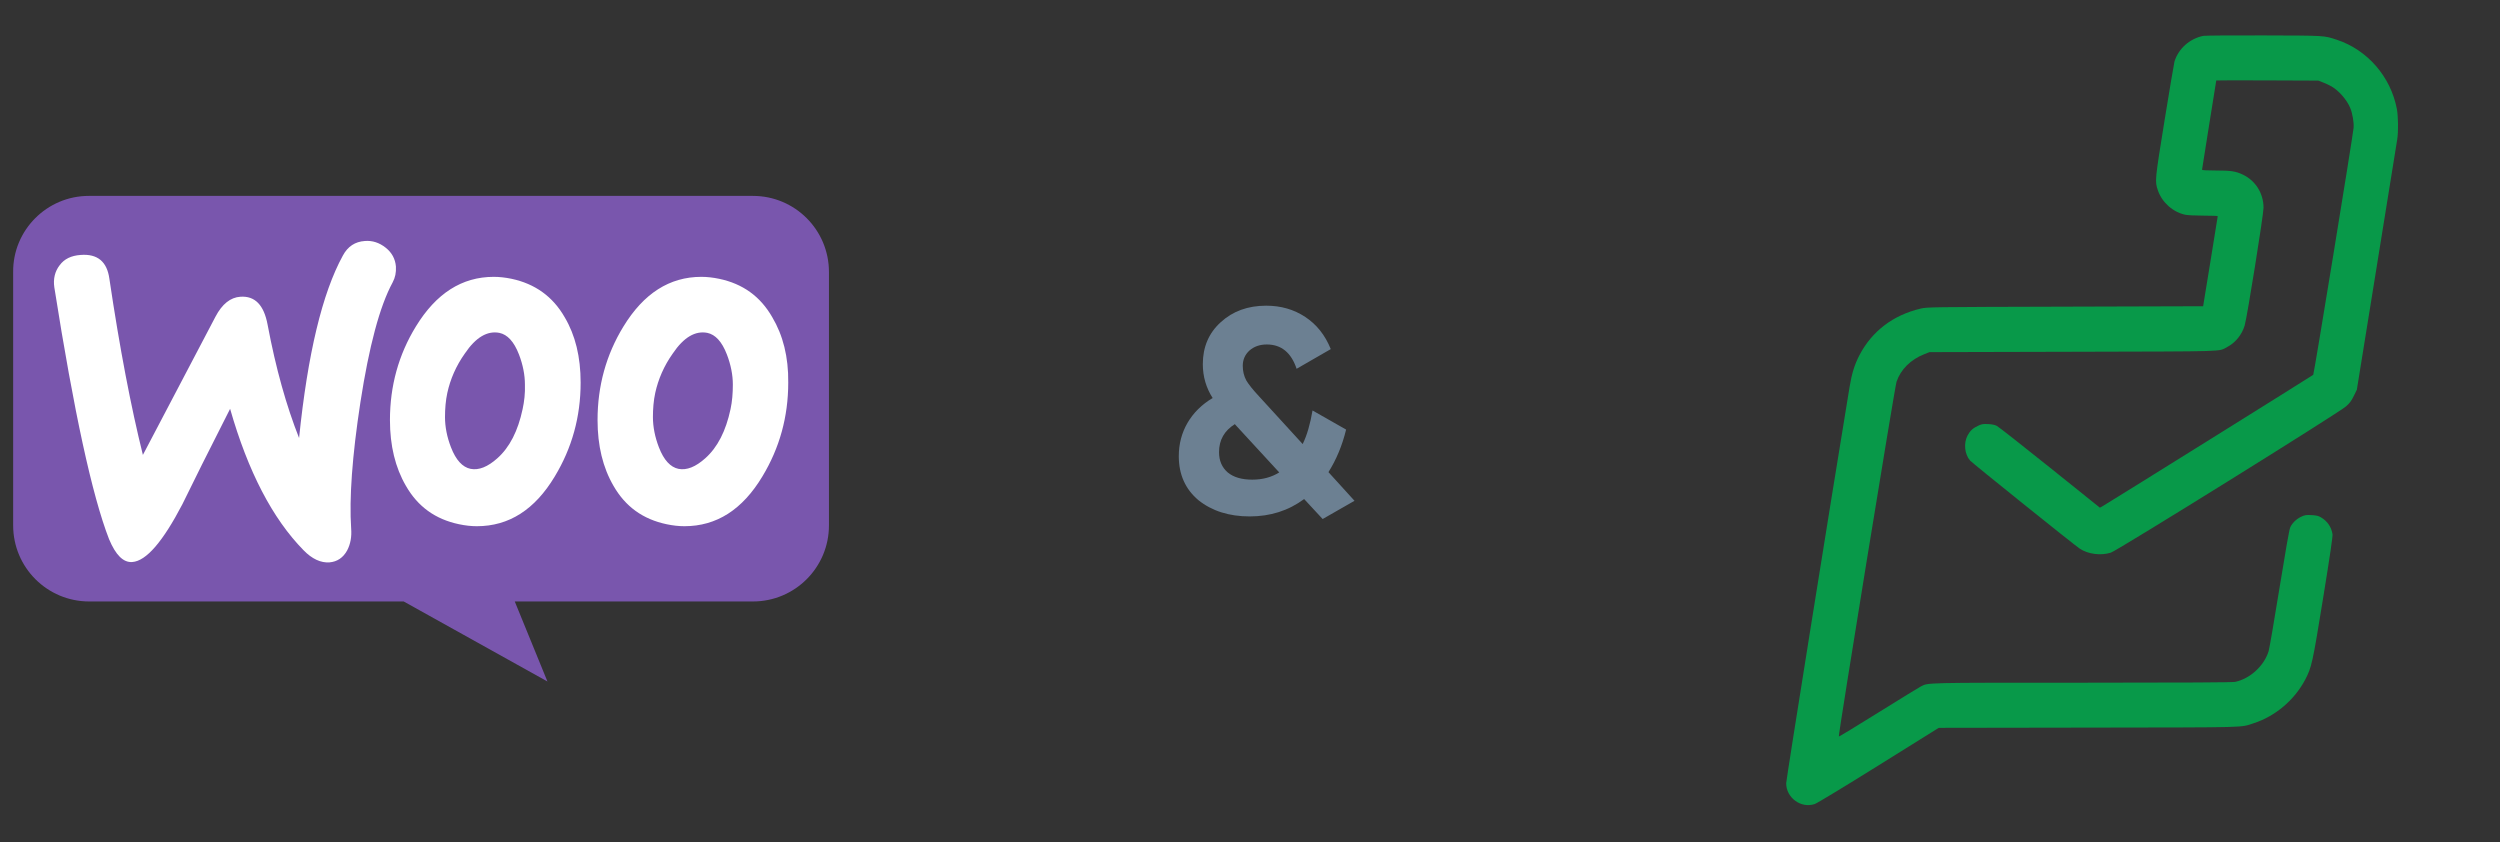
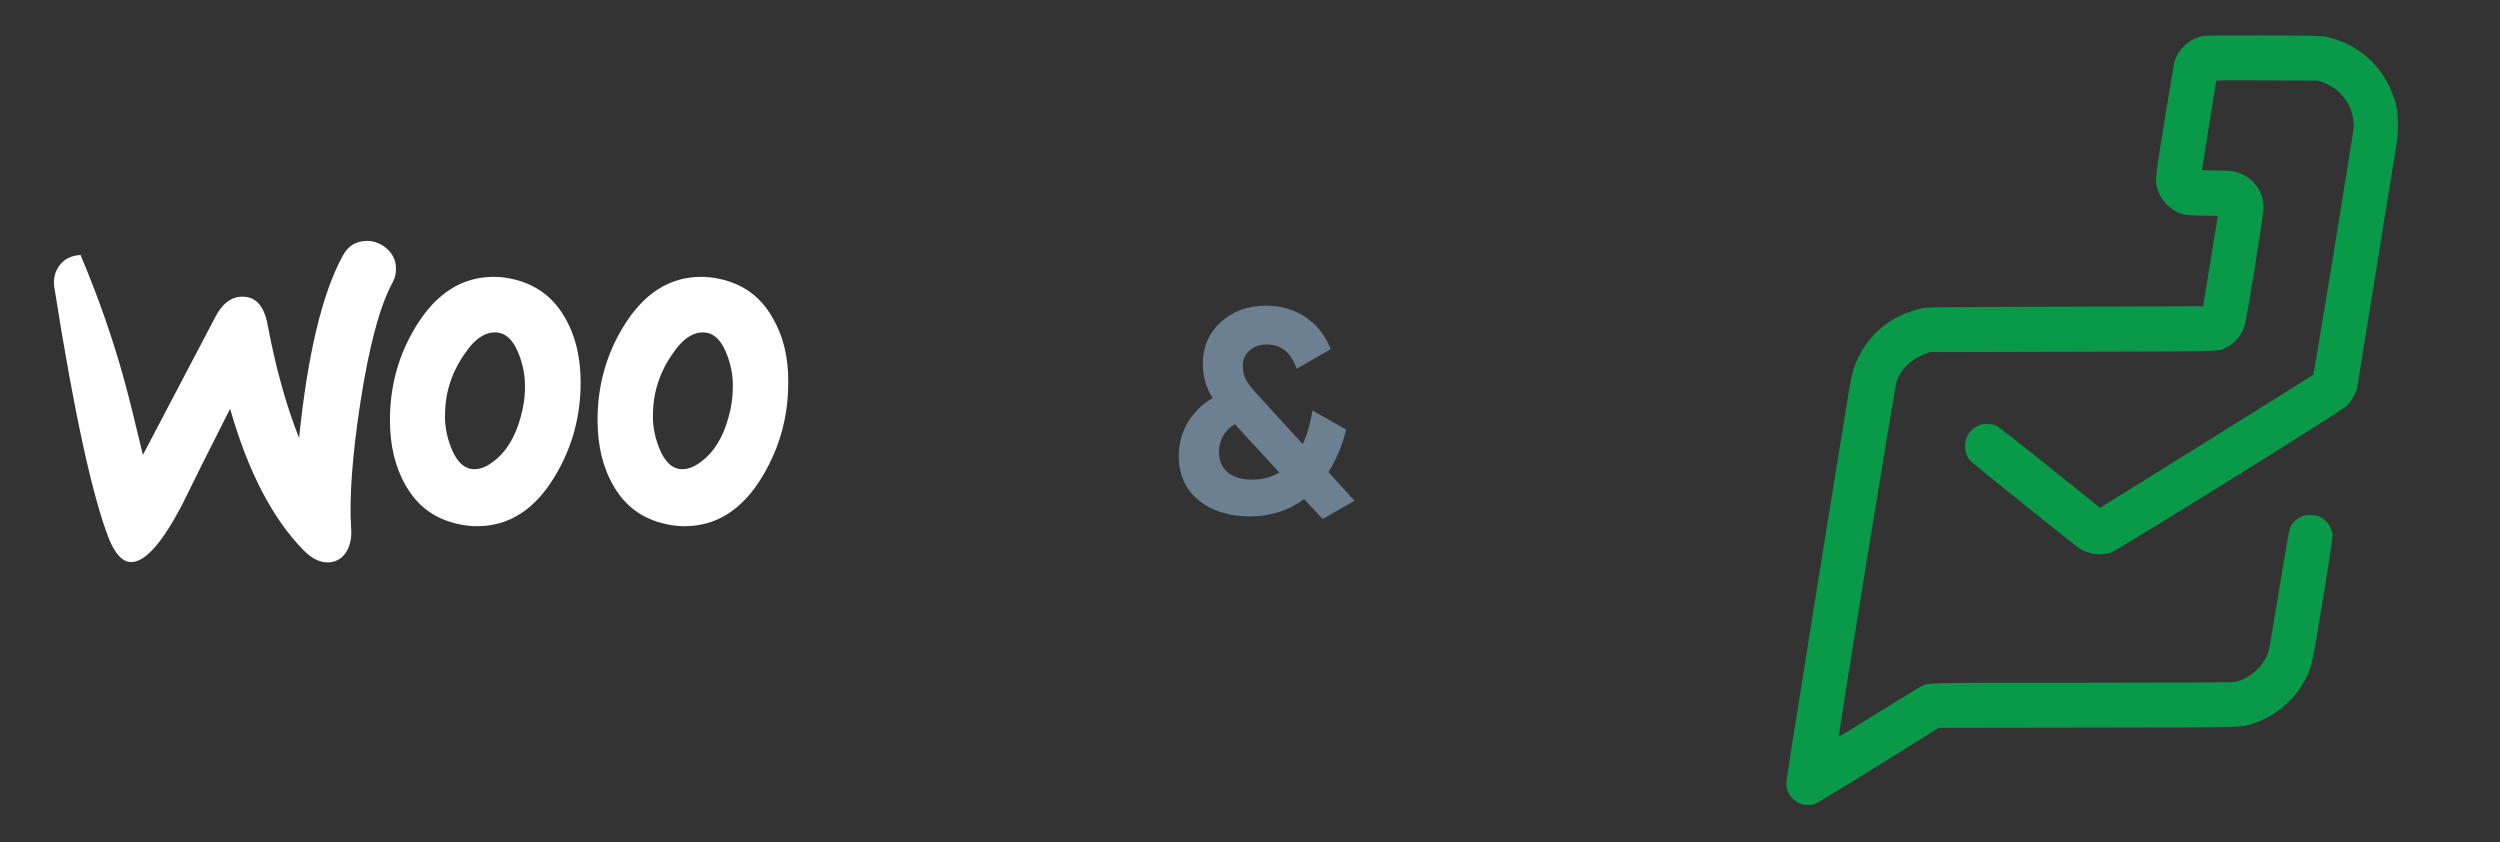
<svg xmlns="http://www.w3.org/2000/svg" width="95" height="32" viewBox="0 0 95 32" fill="none">
  <rect x="0" y="0" width="95" height="32" fill="#333333" stroke="none" />
  <g clip-path="url(#clip0_17948_506)">
-     <path d="M3.377 7.444H28.61C30.207 7.444 31.5 8.737 31.5 10.334V19.966C31.5 21.563 30.207 22.856 28.61 22.856H19.561L20.803 25.897L15.341 22.856H3.39C1.793 22.856 0.5 21.563 0.5 19.966V10.334C0.487 8.75 1.78 7.444 3.377 7.444Z" fill="#7956AD" />
-     <path d="M2.267 10.079C2.443 9.839 2.708 9.713 3.061 9.688C3.703 9.637 4.069 9.94 4.157 10.595C4.548 13.229 4.976 15.46 5.43 17.287L8.189 12.032C8.441 11.553 8.757 11.301 9.135 11.276C9.689 11.238 10.029 11.591 10.168 12.334C10.483 14.01 10.886 15.434 11.365 16.644C11.693 13.443 12.247 11.137 13.028 9.713C13.217 9.36 13.495 9.184 13.86 9.158C14.15 9.133 14.415 9.222 14.654 9.411C14.893 9.6 15.02 9.839 15.045 10.129C15.057 10.356 15.02 10.545 14.919 10.734C14.427 11.641 14.024 13.166 13.696 15.283C13.381 17.337 13.268 18.938 13.344 20.084C13.369 20.399 13.318 20.676 13.192 20.916C13.041 21.193 12.814 21.344 12.524 21.37C12.197 21.395 11.857 21.244 11.529 20.903C10.357 19.706 9.424 17.917 8.744 15.535C7.925 17.148 7.32 18.358 6.929 19.164C6.186 20.588 5.556 21.319 5.026 21.357C4.686 21.382 4.396 21.092 4.144 20.488C3.502 18.837 2.809 15.648 2.065 10.923C2.015 10.595 2.09 10.305 2.267 10.079ZM29.348 12.057C28.894 11.263 28.226 10.784 27.331 10.595C27.092 10.545 26.865 10.52 26.651 10.52C25.441 10.52 24.458 11.15 23.689 12.41C23.034 13.481 22.707 14.665 22.707 15.963C22.707 16.934 22.908 17.765 23.311 18.459C23.765 19.253 24.433 19.731 25.328 19.92C25.567 19.971 25.794 19.996 26.008 19.996C27.23 19.996 28.213 19.366 28.97 18.106C29.625 17.022 29.953 15.837 29.953 14.54C29.965 13.557 29.751 12.737 29.348 12.057ZM27.76 15.548C27.583 16.379 27.268 16.997 26.802 17.413C26.437 17.74 26.096 17.879 25.781 17.816C25.479 17.753 25.227 17.488 25.038 16.997C24.887 16.606 24.811 16.215 24.811 15.85C24.811 15.535 24.836 15.22 24.899 14.93C25.013 14.414 25.227 13.909 25.567 13.431C25.983 12.813 26.424 12.561 26.878 12.649C27.18 12.712 27.432 12.977 27.621 13.468C27.772 13.859 27.848 14.25 27.848 14.615C27.848 14.943 27.823 15.258 27.76 15.548ZM21.459 12.057C21.005 11.263 20.325 10.784 19.443 10.595C19.203 10.545 18.977 10.52 18.762 10.52C17.552 10.52 16.57 11.15 15.801 12.41C15.146 13.481 14.818 14.665 14.818 15.963C14.818 16.934 15.02 17.765 15.423 18.459C15.876 19.253 16.544 19.731 17.439 19.92C17.678 19.971 17.905 19.996 18.12 19.996C19.342 19.996 20.325 19.366 21.081 18.106C21.736 17.022 22.064 15.837 22.064 14.54C22.064 13.557 21.862 12.737 21.459 12.057ZM19.859 15.548C19.682 16.379 19.367 16.997 18.901 17.413C18.535 17.74 18.195 17.879 17.88 17.816C17.578 17.753 17.326 17.488 17.137 16.997C16.985 16.606 16.91 16.215 16.91 15.85C16.91 15.535 16.935 15.22 16.998 14.93C17.111 14.414 17.326 13.909 17.666 13.431C18.082 12.813 18.523 12.561 18.976 12.649C19.279 12.712 19.531 12.977 19.72 13.468C19.871 13.859 19.947 14.25 19.947 14.615C19.959 14.943 19.922 15.258 19.859 15.548Z" fill="white" />
+     <path d="M2.267 10.079C2.443 9.839 2.708 9.713 3.061 9.688C4.548 13.229 4.976 15.46 5.43 17.287L8.189 12.032C8.441 11.553 8.757 11.301 9.135 11.276C9.689 11.238 10.029 11.591 10.168 12.334C10.483 14.01 10.886 15.434 11.365 16.644C11.693 13.443 12.247 11.137 13.028 9.713C13.217 9.36 13.495 9.184 13.86 9.158C14.15 9.133 14.415 9.222 14.654 9.411C14.893 9.6 15.02 9.839 15.045 10.129C15.057 10.356 15.02 10.545 14.919 10.734C14.427 11.641 14.024 13.166 13.696 15.283C13.381 17.337 13.268 18.938 13.344 20.084C13.369 20.399 13.318 20.676 13.192 20.916C13.041 21.193 12.814 21.344 12.524 21.37C12.197 21.395 11.857 21.244 11.529 20.903C10.357 19.706 9.424 17.917 8.744 15.535C7.925 17.148 7.32 18.358 6.929 19.164C6.186 20.588 5.556 21.319 5.026 21.357C4.686 21.382 4.396 21.092 4.144 20.488C3.502 18.837 2.809 15.648 2.065 10.923C2.015 10.595 2.09 10.305 2.267 10.079ZM29.348 12.057C28.894 11.263 28.226 10.784 27.331 10.595C27.092 10.545 26.865 10.52 26.651 10.52C25.441 10.52 24.458 11.15 23.689 12.41C23.034 13.481 22.707 14.665 22.707 15.963C22.707 16.934 22.908 17.765 23.311 18.459C23.765 19.253 24.433 19.731 25.328 19.92C25.567 19.971 25.794 19.996 26.008 19.996C27.23 19.996 28.213 19.366 28.97 18.106C29.625 17.022 29.953 15.837 29.953 14.54C29.965 13.557 29.751 12.737 29.348 12.057ZM27.76 15.548C27.583 16.379 27.268 16.997 26.802 17.413C26.437 17.74 26.096 17.879 25.781 17.816C25.479 17.753 25.227 17.488 25.038 16.997C24.887 16.606 24.811 16.215 24.811 15.85C24.811 15.535 24.836 15.22 24.899 14.93C25.013 14.414 25.227 13.909 25.567 13.431C25.983 12.813 26.424 12.561 26.878 12.649C27.18 12.712 27.432 12.977 27.621 13.468C27.772 13.859 27.848 14.25 27.848 14.615C27.848 14.943 27.823 15.258 27.76 15.548ZM21.459 12.057C21.005 11.263 20.325 10.784 19.443 10.595C19.203 10.545 18.977 10.52 18.762 10.52C17.552 10.52 16.57 11.15 15.801 12.41C15.146 13.481 14.818 14.665 14.818 15.963C14.818 16.934 15.02 17.765 15.423 18.459C15.876 19.253 16.544 19.731 17.439 19.92C17.678 19.971 17.905 19.996 18.12 19.996C19.342 19.996 20.325 19.366 21.081 18.106C21.736 17.022 22.064 15.837 22.064 14.54C22.064 13.557 21.862 12.737 21.459 12.057ZM19.859 15.548C19.682 16.379 19.367 16.997 18.901 17.413C18.535 17.74 18.195 17.879 17.88 17.816C17.578 17.753 17.326 17.488 17.137 16.997C16.985 16.606 16.91 16.215 16.91 15.85C16.91 15.535 16.935 15.22 16.998 14.93C17.111 14.414 17.326 13.909 17.666 13.431C18.082 12.813 18.523 12.561 18.976 12.649C19.279 12.712 19.531 12.977 19.72 13.468C19.871 13.859 19.947 14.25 19.947 14.615C19.959 14.943 19.922 15.258 19.859 15.548Z" fill="white" />
  </g>
  <path d="M50.481 17.941L51.471 19.03L50.261 19.723L49.557 18.964C48.963 19.404 48.274 19.624 47.489 19.624C46.705 19.624 46.056 19.418 45.542 19.008C45.044 18.59 44.794 18.032 44.794 17.336C44.794 16.874 44.904 16.452 45.124 16.071C45.352 15.682 45.671 15.367 46.081 15.125C45.832 14.736 45.707 14.307 45.707 13.838C45.707 13.185 45.935 12.653 46.389 12.243C46.844 11.825 47.42 11.616 48.116 11.616C48.674 11.616 49.169 11.759 49.601 12.045C50.034 12.331 50.357 12.738 50.569 13.266L49.271 14.014C49.066 13.398 48.688 13.09 48.138 13.09C47.874 13.09 47.654 13.167 47.478 13.321C47.31 13.475 47.225 13.669 47.225 13.904C47.225 14.102 47.269 14.285 47.357 14.454C47.453 14.615 47.618 14.82 47.852 15.07L49.502 16.874C49.664 16.544 49.788 16.118 49.876 15.598L51.152 16.324C51.006 16.925 50.782 17.464 50.481 17.941ZM47.588 18.227C47.977 18.227 48.318 18.135 48.611 17.952L46.95 16.148C46.936 16.133 46.928 16.122 46.928 16.115C46.525 16.364 46.323 16.72 46.323 17.182C46.323 17.504 46.433 17.761 46.653 17.952C46.873 18.135 47.185 18.227 47.588 18.227Z" fill="#6C8092" />
  <path fill-rule="evenodd" clip-rule="evenodd" d="M83.721 1.363C83.204 1.473 82.786 1.845 82.631 2.334C82.614 2.39 82.445 3.393 82.255 4.564C81.882 6.874 81.881 6.884 82.001 7.236C82.159 7.696 82.573 8.062 83.047 8.162C83.13 8.179 83.44 8.194 83.737 8.194C84.033 8.194 84.275 8.203 84.274 8.215C84.273 8.227 84.148 9.002 83.996 9.937L83.719 11.637L78.477 11.653C73.27 11.668 73.234 11.668 72.98 11.728C71.94 11.974 71.136 12.585 70.662 13.491C70.475 13.847 70.368 14.193 70.282 14.715C69.533 19.268 67.875 29.631 67.875 29.763C67.874 30.316 68.442 30.73 68.959 30.553C69.051 30.522 70.048 29.918 71.394 29.079L73.672 27.658L79.364 27.649C85.588 27.64 85.116 27.652 85.639 27.483C86.46 27.217 87.183 26.607 87.593 25.835C87.843 25.361 87.877 25.207 88.281 22.712C88.546 21.078 88.648 20.379 88.635 20.297C88.592 20.026 88.44 19.804 88.199 19.661C88.099 19.602 88.026 19.584 87.84 19.574C87.635 19.563 87.586 19.571 87.451 19.633C87.264 19.719 87.1 19.878 87.027 20.044C86.992 20.123 86.847 20.945 86.618 22.361C86.423 23.569 86.239 24.64 86.208 24.742C86.041 25.298 85.502 25.794 84.934 25.911C84.829 25.933 83.096 25.942 79.123 25.943C73.015 25.943 73.285 25.937 72.986 26.089C72.92 26.122 72.196 26.567 71.378 27.076C70.56 27.586 69.883 27.997 69.875 27.988C69.845 27.958 72.001 14.703 72.068 14.507C72.23 14.034 72.608 13.66 73.129 13.456L73.32 13.381L78.791 13.367C84.797 13.351 84.281 13.367 84.632 13.187C84.943 13.027 85.195 12.717 85.298 12.367C85.391 12.054 86.015 8.156 86.014 7.893C86.014 7.35 85.714 6.87 85.233 6.638C84.956 6.506 84.779 6.479 84.184 6.479C83.835 6.479 83.678 6.469 83.678 6.447C83.678 6.43 83.8 5.663 83.948 4.743C84.097 3.823 84.218 3.065 84.218 3.058C84.218 3.052 85.091 3.05 86.158 3.055L88.097 3.063L88.285 3.137C88.388 3.178 88.53 3.244 88.6 3.285C88.883 3.453 89.174 3.785 89.305 4.093C89.394 4.303 89.456 4.665 89.436 4.862C89.392 5.281 87.933 14.213 87.903 14.243C87.869 14.276 80.085 19.131 79.897 19.236L79.796 19.292L77.894 17.766C76.848 16.927 75.941 16.215 75.878 16.183C75.802 16.144 75.692 16.122 75.546 16.115C75.361 16.106 75.305 16.115 75.177 16.174C74.972 16.269 74.868 16.363 74.771 16.542C74.612 16.836 74.652 17.257 74.863 17.501C74.945 17.596 78.792 20.686 79.027 20.846C79.337 21.057 79.831 21.122 80.212 21.001C80.46 20.922 88.886 15.681 89.155 15.438C89.292 15.315 89.358 15.225 89.446 15.044L89.56 14.81L90.312 10.151C90.725 7.589 91.078 5.403 91.095 5.293C91.141 5.006 91.133 4.419 91.081 4.142C90.847 2.913 89.96 1.89 88.793 1.509C88.3 1.348 88.384 1.353 86.023 1.346C84.819 1.342 83.783 1.35 83.721 1.363Z" fill="#089949" />
  <defs>
    <clipPath id="clip0_17948_506">
      <rect width="31" height="31" fill="white" transform="translate(0.5 0.47)" />
    </clipPath>
  </defs>
</svg>